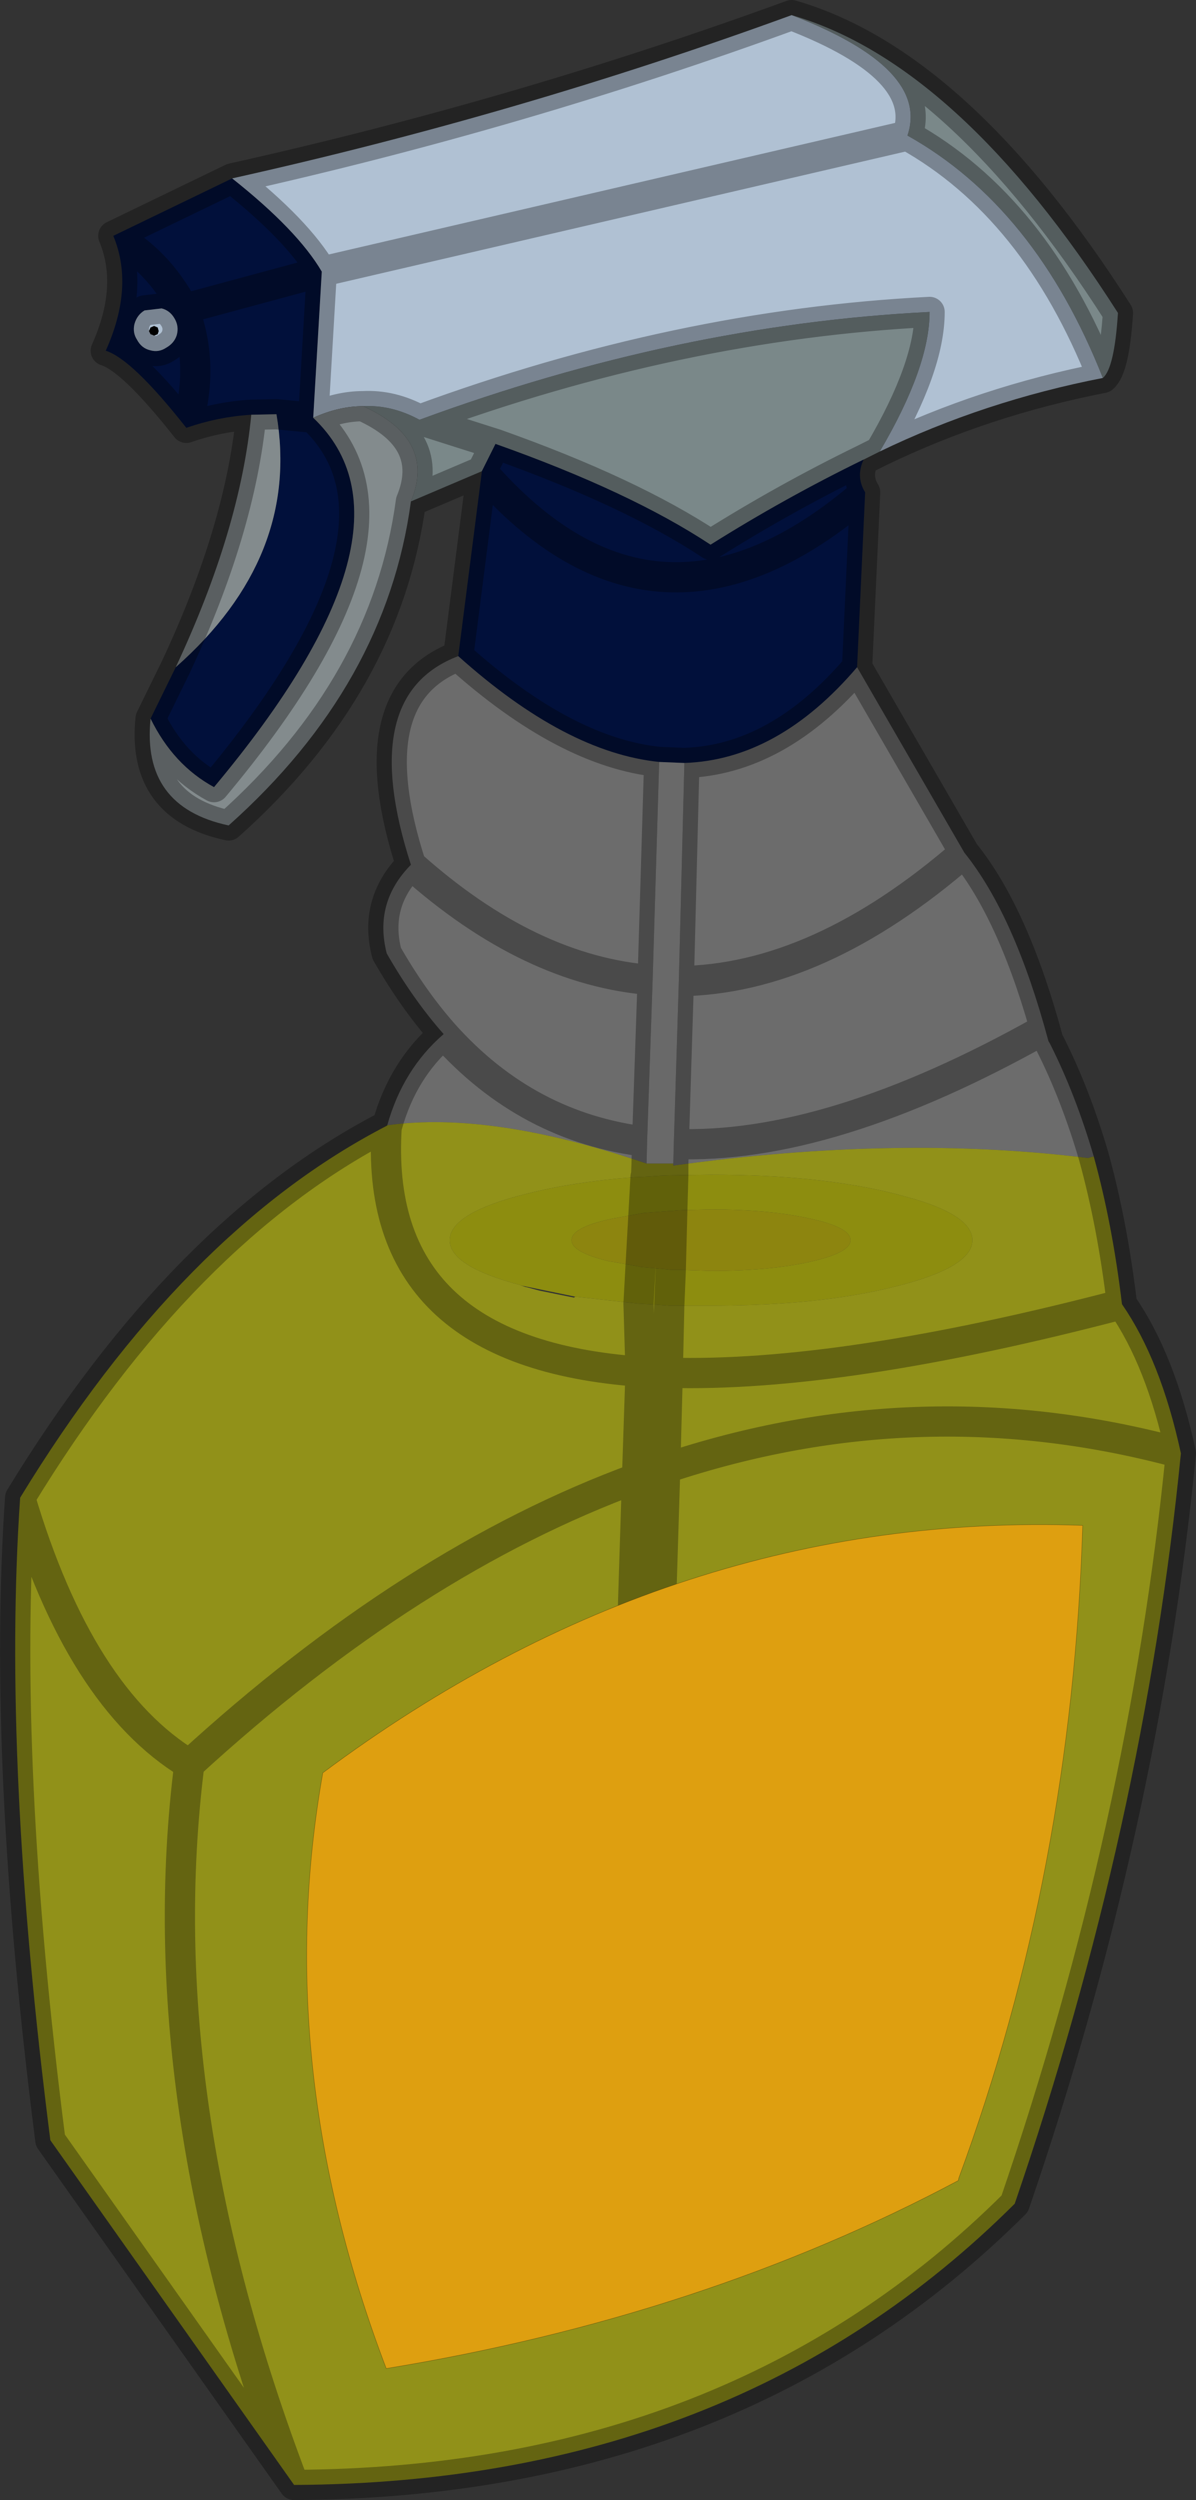
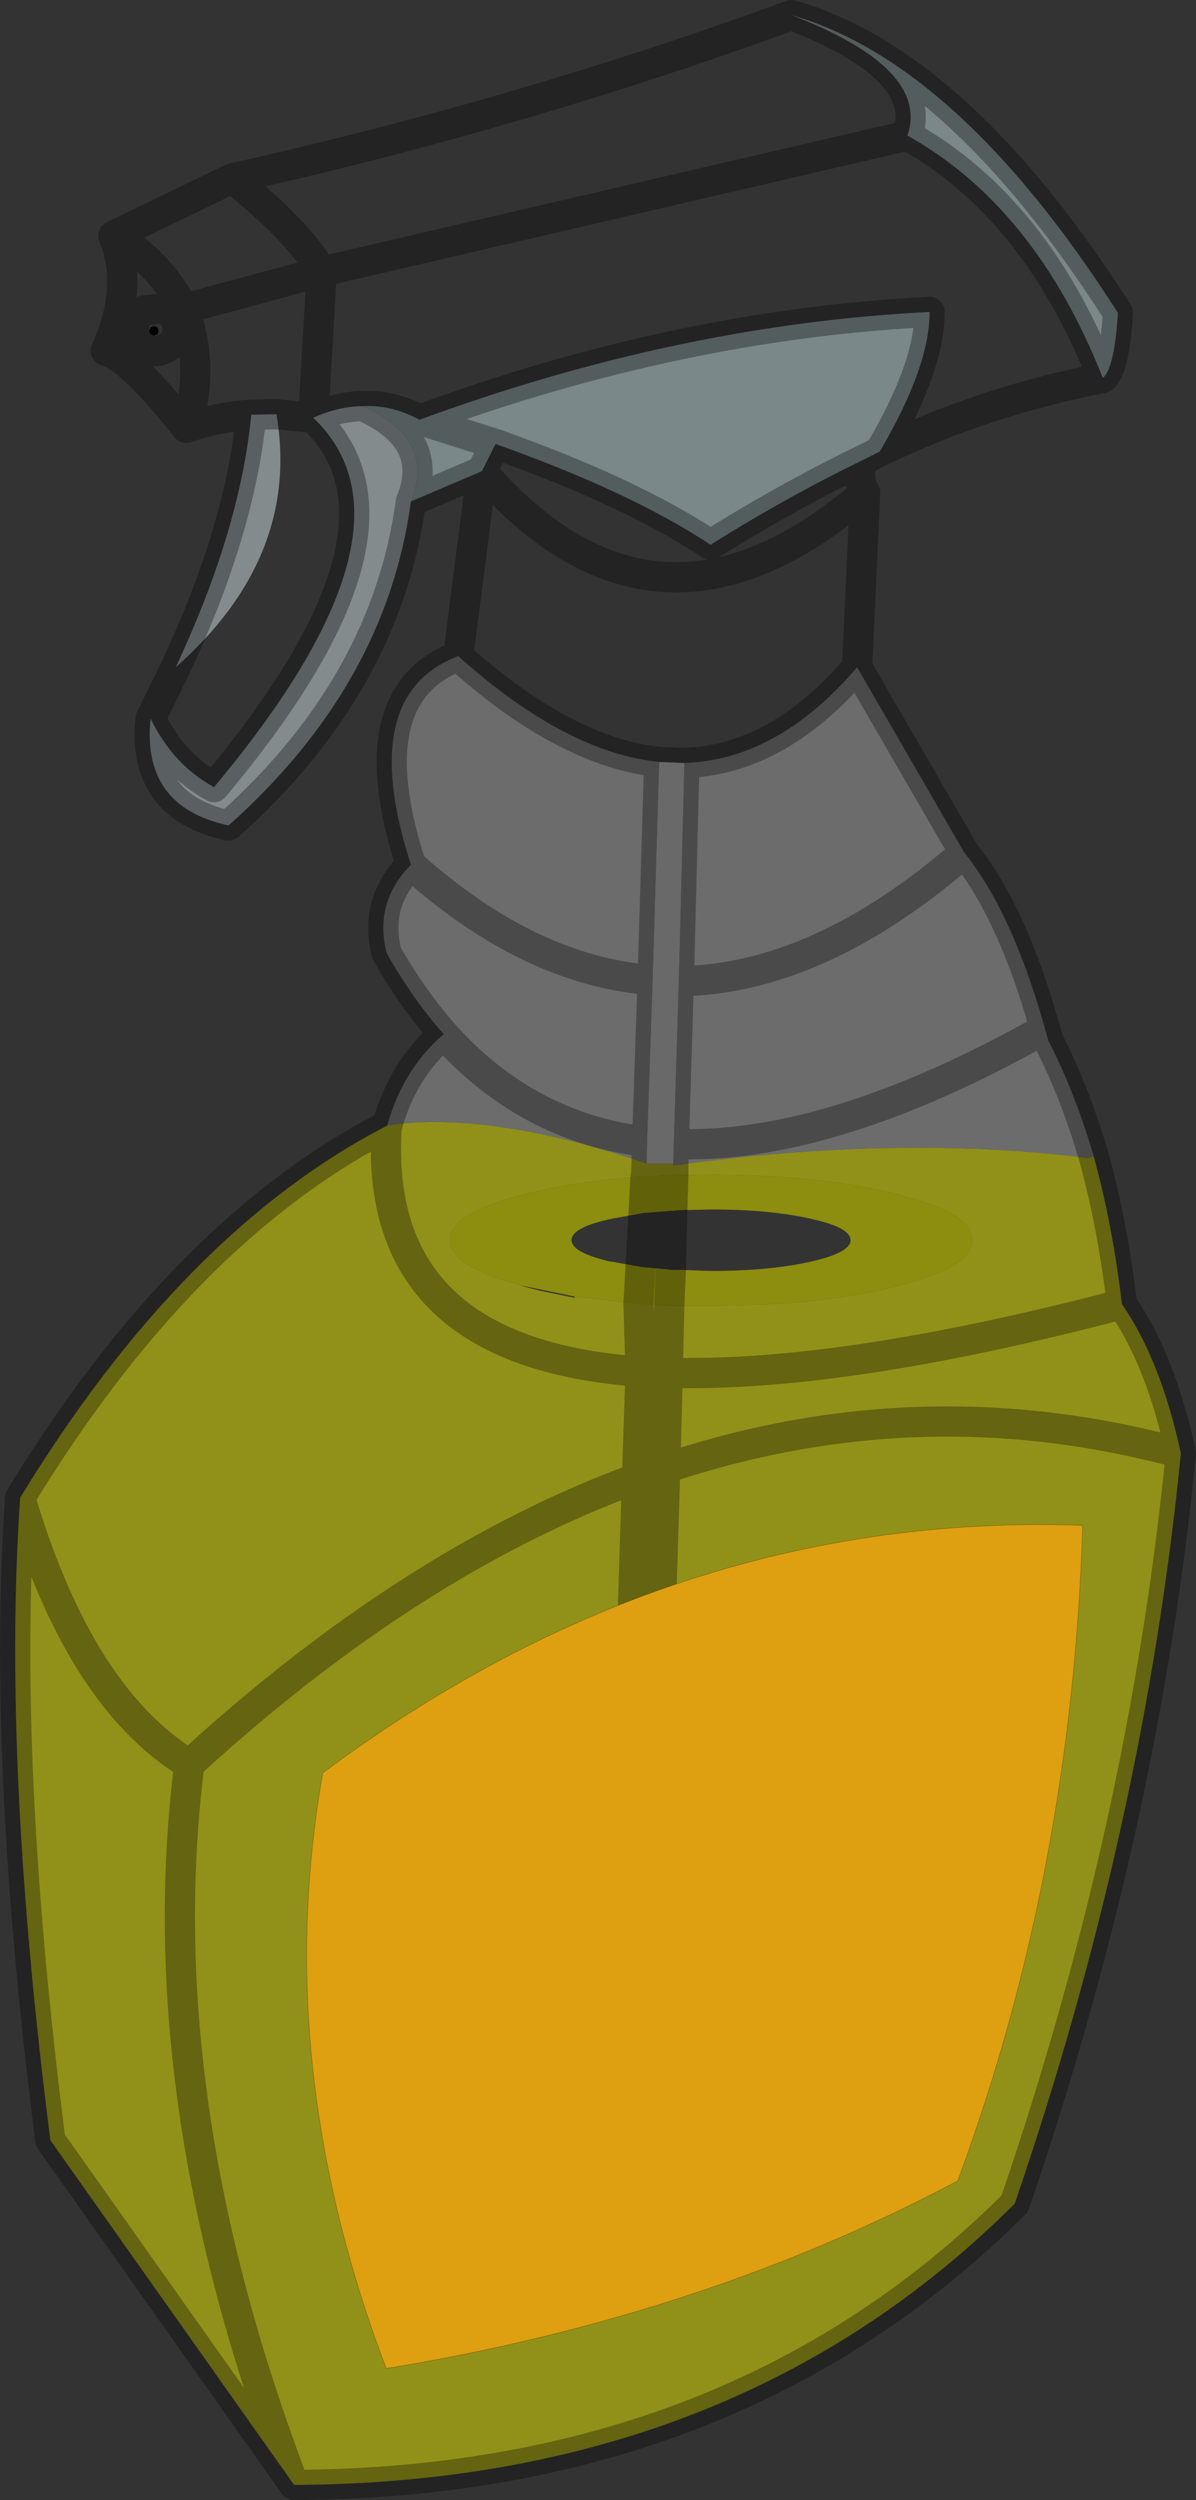
<svg xmlns="http://www.w3.org/2000/svg" height="248.05px" width="118.75px">
  <rect width="100%" height="100%" fill="#333333" stroke="none" />
  <g transform="matrix(1.0, 0.0, 0.0, 1.0, 105.85, 57.6)">
    <path d="M-27.25 -56.1 Q-10.65 -51.3 5.15 -26.55 4.8 -21.05 3.65 -20.1 -3.05 -37.05 -15.75 -44.15 -13.5 -50.8 -27.25 -56.1 M-18.5 -12.8 L-20.1 -12.0 Q-27.9 -8.2 -35.3 -3.55 -43.25 -8.8 -56.65 -13.55 L-58.0 -10.85 -65.05 -7.85 Q-62.5 -14.0 -69.8 -17.3 -66.95 -17.45 -64.2 -15.95 -38.5 -25.4 -13.55 -26.65 -13.55 -21.2 -18.5 -12.8 M-64.2 -15.95 L-56.65 -13.55 -64.2 -15.95" fill="#7a8889" fill-rule="evenodd" stroke="none" />
-     <path d="M-20.1 -12.0 Q-20.9 -10.3 -19.95 -8.75 L-20.75 8.6 Q-28.6 17.8 -37.9 18.1 L-40.4 18.0 Q-49.7 17.05 -60.35 7.5 L-58.0 -10.85 -56.65 -13.55 Q-43.25 -8.8 -35.3 -3.55 -27.9 -8.2 -20.1 -12.0 M-90.9 13.7 L-88.4 8.6 Q-76.0 -2.35 -78.4 -16.5 L-74.75 -16.15 -78.4 -16.5 -80.9 -16.45 Q-84.2 -16.25 -87.35 -15.15 -92.75 -22.0 -95.35 -22.8 -92.5 -29.15 -94.6 -34.2 L-82.8 -39.9 Q-76.3 -34.75 -73.9 -30.65 L-87.6 -26.95 Q-90.2 -31.85 -94.6 -34.2 -90.2 -31.85 -87.6 -26.95 L-73.9 -30.65 -74.75 -16.15 Q-63.15 -5.15 -84.6 20.5 -88.65 18.3 -90.9 13.7 M-88.55 -26.05 Q-89.0 -26.8 -89.8 -27.0 L-91.5 -26.8 Q-92.25 -26.35 -92.5 -25.45 -92.7 -24.6 -92.25 -23.9 -91.8 -23.05 -90.95 -22.85 -90.1 -22.6 -89.35 -23.1 -88.55 -23.55 -88.3 -24.35 -88.05 -25.25 -88.55 -26.05 M-87.35 -15.15 Q-85.45 -21.25 -87.6 -26.95 -85.45 -21.25 -87.35 -15.15 M-19.95 -8.75 Q-40.6 9.1 -58.0 -10.85 -40.6 9.1 -19.95 -8.75" fill="#01103b" fill-rule="evenodd" stroke="none" />
-     <path d="M3.65 -20.1 Q-8.15 -17.8 -18.5 -12.8 -13.55 -21.2 -13.55 -26.65 -38.5 -25.4 -64.2 -15.95 -66.95 -17.45 -69.8 -17.3 -72.2 -17.3 -74.75 -16.15 L-73.9 -30.65 Q-76.3 -34.75 -82.8 -39.9 -54.25 -46.25 -27.25 -56.1 -13.5 -50.8 -15.75 -44.15 -3.05 -37.05 3.65 -20.1 M-88.55 -26.05 Q-88.05 -25.25 -88.3 -24.35 -88.55 -23.55 -89.35 -23.1 -90.1 -22.6 -90.95 -22.85 -91.8 -23.05 -92.25 -23.9 -92.7 -24.6 -92.5 -25.45 -92.25 -26.35 -91.5 -26.8 L-89.8 -27.0 Q-89.0 -26.8 -88.55 -26.05 M-15.75 -44.15 L-73.9 -30.65 -15.75 -44.15" fill="#b0c1d3" fill-rule="evenodd" stroke="none" />
    <path d="M-40.4 18.0 L-37.9 18.1 -38.45 39.75 -41.05 39.65 -38.45 39.75 -38.95 55.9 -39.0 57.85 -41.65 57.85 -41.6 55.7 -38.95 55.9 -41.6 55.7 -41.05 39.65 -40.4 18.0 M-44.5 149.45 L-41.7 149.35 -44.5 149.45" fill="#ffffff" fill-opacity="0.502" fill-rule="evenodd" stroke="none" />
    <path d="M-20.75 8.6 L-10.1 27.0 Q-5.1 33.2 -1.75 45.7 L-1.6 45.95 Q0.95 51.0 2.75 57.15 L2.5 57.2 2.2 57.3 Q-16.7 54.95 -39.0 58.05 L-39.0 57.85 -38.95 55.9 Q-23.5 56.5 -2.3 44.6 L-1.75 45.7 -2.3 44.6 Q-23.5 56.5 -38.95 55.9 L-38.45 39.75 Q-24.6 39.6 -10.1 27.0 -24.6 39.6 -38.45 39.75 L-37.9 18.1 Q-28.6 17.8 -20.75 8.6 M-67.4 54.05 Q-65.85 48.5 -61.8 45.0 -64.85 41.55 -67.45 37.0 -68.75 31.95 -65.05 28.2 -70.5 11.35 -60.35 7.5 -49.7 17.05 -40.4 18.0 L-41.05 39.65 Q-53.25 38.75 -65.05 28.2 -53.25 38.75 -41.05 39.65 L-41.6 55.7 -41.65 57.85 Q-57.05 52.6 -67.4 54.05 M-61.8 45.0 Q-53.5 54.3 -41.6 55.7 -53.5 54.3 -61.8 45.0" fill="#ffffff" fill-opacity="0.278" fill-rule="evenodd" stroke="none" />
    <path d="M-65.05 -7.85 Q-67.5 10.35 -83.15 24.3 -91.8 22.45 -90.9 13.7 -88.65 18.3 -84.6 20.5 -63.15 -5.15 -74.75 -16.15 -72.2 -17.3 -69.8 -17.3 -62.5 -14.0 -65.05 -7.85 M-88.4 8.6 Q-82.0 -5.05 -80.9 -16.45 L-78.4 -16.5 Q-76.0 -2.35 -88.4 8.6" fill="#838b8d" fill-rule="evenodd" stroke="none" />
    <path d="M2.75 57.15 Q4.6 63.85 5.55 71.8 9.4 77.35 11.4 86.6 7.75 123.55 -5.1 161.05 -32.9 188.75 -76.65 188.95 L-100.85 154.75 Q-105.65 117.15 -103.85 91.0 -87.7 64.55 -67.45 54.1 L-67.4 54.05 Q-57.05 52.6 -41.65 57.85 L-39.0 57.85 -39.0 58.05 -39.0 59.0 -39.0 58.05 Q-16.7 54.95 2.2 57.3 L2.5 57.2 2.75 57.15 M-41.7 59.15 L-41.75 59.15 -42.95 59.2 Q-48.85 59.65 -53.6 60.85 -61.2 62.75 -61.2 65.45 -61.2 68.05 -54.2 69.9 L-54.1 69.95 -53.65 70.1 -53.6 70.1 -52.3 70.45 -48.85 71.15 -48.75 71.05 -43.35 71.65 -42.45 71.75 -40.65 71.85 -39.4 71.95 -35.25 71.95 Q-24.5 71.95 -16.95 70.05 -9.3 68.15 -9.3 65.45 -9.3 63.1 -14.95 61.4 L-16.95 60.85 Q-24.5 58.95 -35.25 58.95 L-39.0 59.0 -40.3 59.05 -41.7 59.15 -41.65 57.85 -41.7 59.15 M-44.5 149.45 L-42.6 89.05 -42.25 78.5 -39.55 78.6 -39.8 88.1 -42.6 89.05 -39.8 88.1 -39.55 78.6 -42.25 78.5 -42.6 89.05 -44.5 149.45 -41.7 149.35 -44.5 149.45 M-42.45 71.75 L-42.25 78.5 Q-68.95 76.6 -67.45 54.1 -68.95 76.6 -42.25 78.5 L-42.45 71.75 M11.4 86.6 Q-14.35 79.6 -39.8 88.1 L-41.7 149.35 -39.8 88.1 Q-14.35 79.6 11.4 86.6 M-39.4 71.95 L-39.55 78.6 -39.4 71.95 M-87.05 117.45 Q-97.95 110.85 -103.85 91.0 -97.95 110.85 -87.05 117.45 -65.0 97.25 -42.6 89.05 -65.0 97.25 -87.05 117.45 -91.25 150.7 -76.65 188.95 -91.25 150.7 -87.05 117.45 M5.55 71.8 Q-22.3 79.1 -39.55 78.6 -22.3 79.1 5.55 71.8" fill="#e3e302" fill-opacity="0.533" fill-rule="evenodd" stroke="none" />
    <path d="M-54.1 69.95 L-54.2 69.9 Q-61.2 68.05 -61.2 65.45 -61.2 62.75 -53.6 60.85 -48.85 59.65 -42.95 59.2 L-41.75 59.15 -41.7 59.15 -40.3 59.05 -39.0 59.0 -35.25 58.95 Q-24.5 58.95 -16.95 60.85 L-14.95 61.4 Q-9.3 63.1 -9.3 65.45 -9.3 68.15 -16.95 70.05 -24.5 71.95 -35.25 71.95 L-39.4 71.95 -40.65 71.85 -42.45 71.75 -43.35 71.65 -48.75 71.05 -53.6 70.05 -54.1 69.95 M-42.25 68.1 L-42.45 71.75 -42.25 68.1 -39.55 68.35 -39.25 68.4 -39.4 71.95 -39.25 68.4 -38.15 68.4 -35.25 68.5 Q-29.5 68.5 -25.45 67.6 -21.4 66.7 -21.4 65.45 -21.4 64.35 -24.4 63.55 L-25.45 63.3 Q-29.5 62.4 -35.25 62.4 L-37.25 62.45 -37.9 62.45 -38.7 62.5 -39.1 62.55 -39.35 62.55 -41.95 62.75 -45.0 63.3 Q-49.1 64.15 -49.1 65.45 -49.1 66.65 -45.35 67.55 L-45.0 67.6 -42.45 68.05 -42.25 68.1 M-41.75 59.15 L-41.95 62.75 -41.75 59.15 M-39.0 59.0 L-39.1 62.55 -39.0 59.0" fill="#b1b101" fill-opacity="0.714" fill-rule="evenodd" stroke="none" />
-     <path d="M-42.25 68.1 L-42.45 68.05 -45.0 67.6 -45.35 67.55 Q-49.1 66.65 -49.1 65.45 -49.1 64.15 -45.0 63.3 L-41.95 62.75 -42.25 68.1 -41.95 62.75 -39.35 62.55 -39.1 62.55 -38.7 62.5 -37.9 62.45 -37.25 62.45 -35.25 62.4 Q-29.5 62.4 -25.45 63.3 L-24.4 63.55 Q-21.4 64.35 -21.4 65.45 -21.4 66.7 -25.45 67.6 -29.5 68.5 -35.25 68.5 L-38.15 68.4 -39.25 68.4 -39.55 68.35 -42.25 68.1 M-39.1 62.55 L-39.25 68.4 -39.1 62.55" fill="#b1a501" fill-opacity="0.714" fill-rule="evenodd" stroke="none" />
    <path d="M-27.25 -56.1 Q-10.65 -51.3 5.15 -26.55 4.8 -21.05 3.65 -20.1 -8.15 -17.8 -18.5 -12.8 L-20.1 -12.0 Q-20.9 -10.3 -19.95 -8.75 L-20.75 8.6 -10.1 27.0 Q-5.1 33.2 -1.75 45.7 L-1.6 45.95 Q0.95 51.0 2.75 57.15 4.6 63.85 5.55 71.8 9.4 77.35 11.4 86.6 7.75 123.55 -5.1 161.05 -32.9 188.75 -76.65 188.95 L-100.85 154.75 Q-105.65 117.15 -103.85 91.0 -87.7 64.55 -67.45 54.1 L-67.4 54.05 Q-65.85 48.5 -61.8 45.0 -64.85 41.55 -67.45 37.0 -68.75 31.95 -65.05 28.2 -70.5 11.35 -60.35 7.5 L-58.0 -10.85 -65.05 -7.85 Q-67.5 10.35 -83.15 24.3 -91.8 22.45 -90.9 13.7 L-88.4 8.6 Q-82.0 -5.05 -80.9 -16.45 -84.2 -16.25 -87.35 -15.15 -92.75 -22.0 -95.35 -22.8 -92.5 -29.15 -94.6 -34.2 L-82.8 -39.9 Q-54.25 -46.25 -27.25 -56.1 -13.5 -50.8 -15.75 -44.15 -3.05 -37.05 3.65 -20.1 M-94.6 -34.2 Q-90.2 -31.85 -87.6 -26.95 L-73.9 -30.65 Q-76.3 -34.75 -82.8 -39.9 M-88.55 -26.05 Q-88.05 -25.25 -88.3 -24.35 -88.55 -23.55 -89.35 -23.1 -90.1 -22.6 -90.95 -22.85 -91.8 -23.05 -92.25 -23.9 -92.7 -24.6 -92.5 -25.45 -92.25 -26.35 -91.5 -26.8 L-89.8 -27.0 Q-89.0 -26.8 -88.55 -26.05 M-87.6 -26.95 Q-85.45 -21.25 -87.35 -15.15 M-78.4 -16.5 L-74.75 -16.15 -73.9 -30.65 -15.75 -44.15 M-74.75 -16.15 Q-72.2 -17.3 -69.8 -17.3 -66.95 -17.45 -64.2 -15.95 -38.5 -25.4 -13.55 -26.65 -13.55 -21.2 -18.5 -12.8 M-69.8 -17.3 Q-62.5 -14.0 -65.05 -7.85 M-80.9 -16.45 L-78.4 -16.5 M-58.0 -10.85 L-56.65 -13.55 -64.2 -15.95 M-56.65 -13.55 Q-43.25 -8.8 -35.3 -3.55 -27.9 -8.2 -20.1 -12.0 M-58.0 -10.85 Q-40.6 9.1 -19.95 -8.75 M-37.9 18.1 Q-28.6 17.8 -20.75 8.6 M-38.95 55.9 Q-23.5 56.5 -2.3 44.6 L-1.75 45.7 M-38.45 39.75 Q-24.6 39.6 -10.1 27.0 M-37.9 18.1 L-40.4 18.0 -41.05 39.65 -38.45 39.75 -37.9 18.1 M-41.05 39.65 Q-53.25 38.75 -65.05 28.2 M-41.7 59.15 L-41.65 57.85 -41.6 55.7 Q-53.5 54.3 -61.8 45.0 M-39.0 57.85 L-38.95 55.9 -41.6 55.7 -41.05 39.65 M-42.45 71.75 L-42.25 68.1 -41.95 62.75 -41.75 59.15 M-39.4 71.95 L-39.25 68.4 -39.1 62.55 -39.0 59.0 -39.0 58.05 -39.0 57.85 M-42.6 89.05 L-39.8 88.1 -39.55 78.6 -42.25 78.5 -42.6 89.05 -44.5 149.45 -41.7 149.35 -39.8 88.1 Q-14.35 79.6 11.4 86.6 M-67.45 54.1 Q-68.95 76.6 -42.25 78.5 L-42.45 71.75 M-39.55 78.6 L-39.4 71.95 M-38.45 39.75 L-38.95 55.9 M-40.4 18.0 Q-49.7 17.05 -60.35 7.5 M-74.75 -16.15 Q-63.15 -5.15 -84.6 20.5 -88.65 18.3 -90.9 13.7 M-44.5 149.45 L-41.7 149.35 M-42.6 89.05 Q-65.0 97.25 -87.05 117.45 -91.25 150.7 -76.65 188.95 M-103.85 91.0 Q-97.95 110.85 -87.05 117.45 M-39.55 78.6 Q-22.3 79.1 5.55 71.8" fill="none" stroke="#010101" stroke-linecap="round" stroke-linejoin="round" stroke-opacity="0.314" stroke-width="3.0" />
-     <path d="M-10.7 158.75 Q-36.1 172.25 -67.5 177.4 -78.95 147.35 -73.8 118.3 -38.9 92.3 1.65 93.75 0.6 128.0 -10.65 158.5 L-10.7 158.75" fill="#de9f10" fill-rule="evenodd" stroke="none" />
+     <path d="M-10.7 158.75 Q-36.1 172.25 -67.5 177.4 -78.95 147.35 -73.8 118.3 -38.9 92.3 1.65 93.75 0.6 128.0 -10.65 158.5 " fill="#de9f10" fill-rule="evenodd" stroke="none" />
    <path d="M-90.55 -25.25 L-90.2 -25.1 -90.1 -24.75 -90.2 -24.45 -90.55 -24.3 -90.9 -24.45 -91.05 -24.75 -90.9 -25.1 -90.55 -25.25" fill="#000000" fill-rule="evenodd" stroke="none" />
    <path d="M-90.55 -25.25 L-90.2 -25.1 -90.1 -24.75 -90.2 -24.45 -90.55 -24.3 -90.9 -24.45 -91.05 -24.75 -90.9 -25.1 -90.55 -25.25 M-10.7 158.75 Q-36.1 172.25 -67.5 177.4 -78.95 147.35 -73.8 118.3 -38.9 92.3 1.65 93.75 0.6 128.0 -10.65 158.5 L-10.7 158.75" fill="none" stroke="#010101" stroke-linecap="round" stroke-linejoin="round" stroke-opacity="0.314" stroke-width="0.05" />
  </g>
</svg>